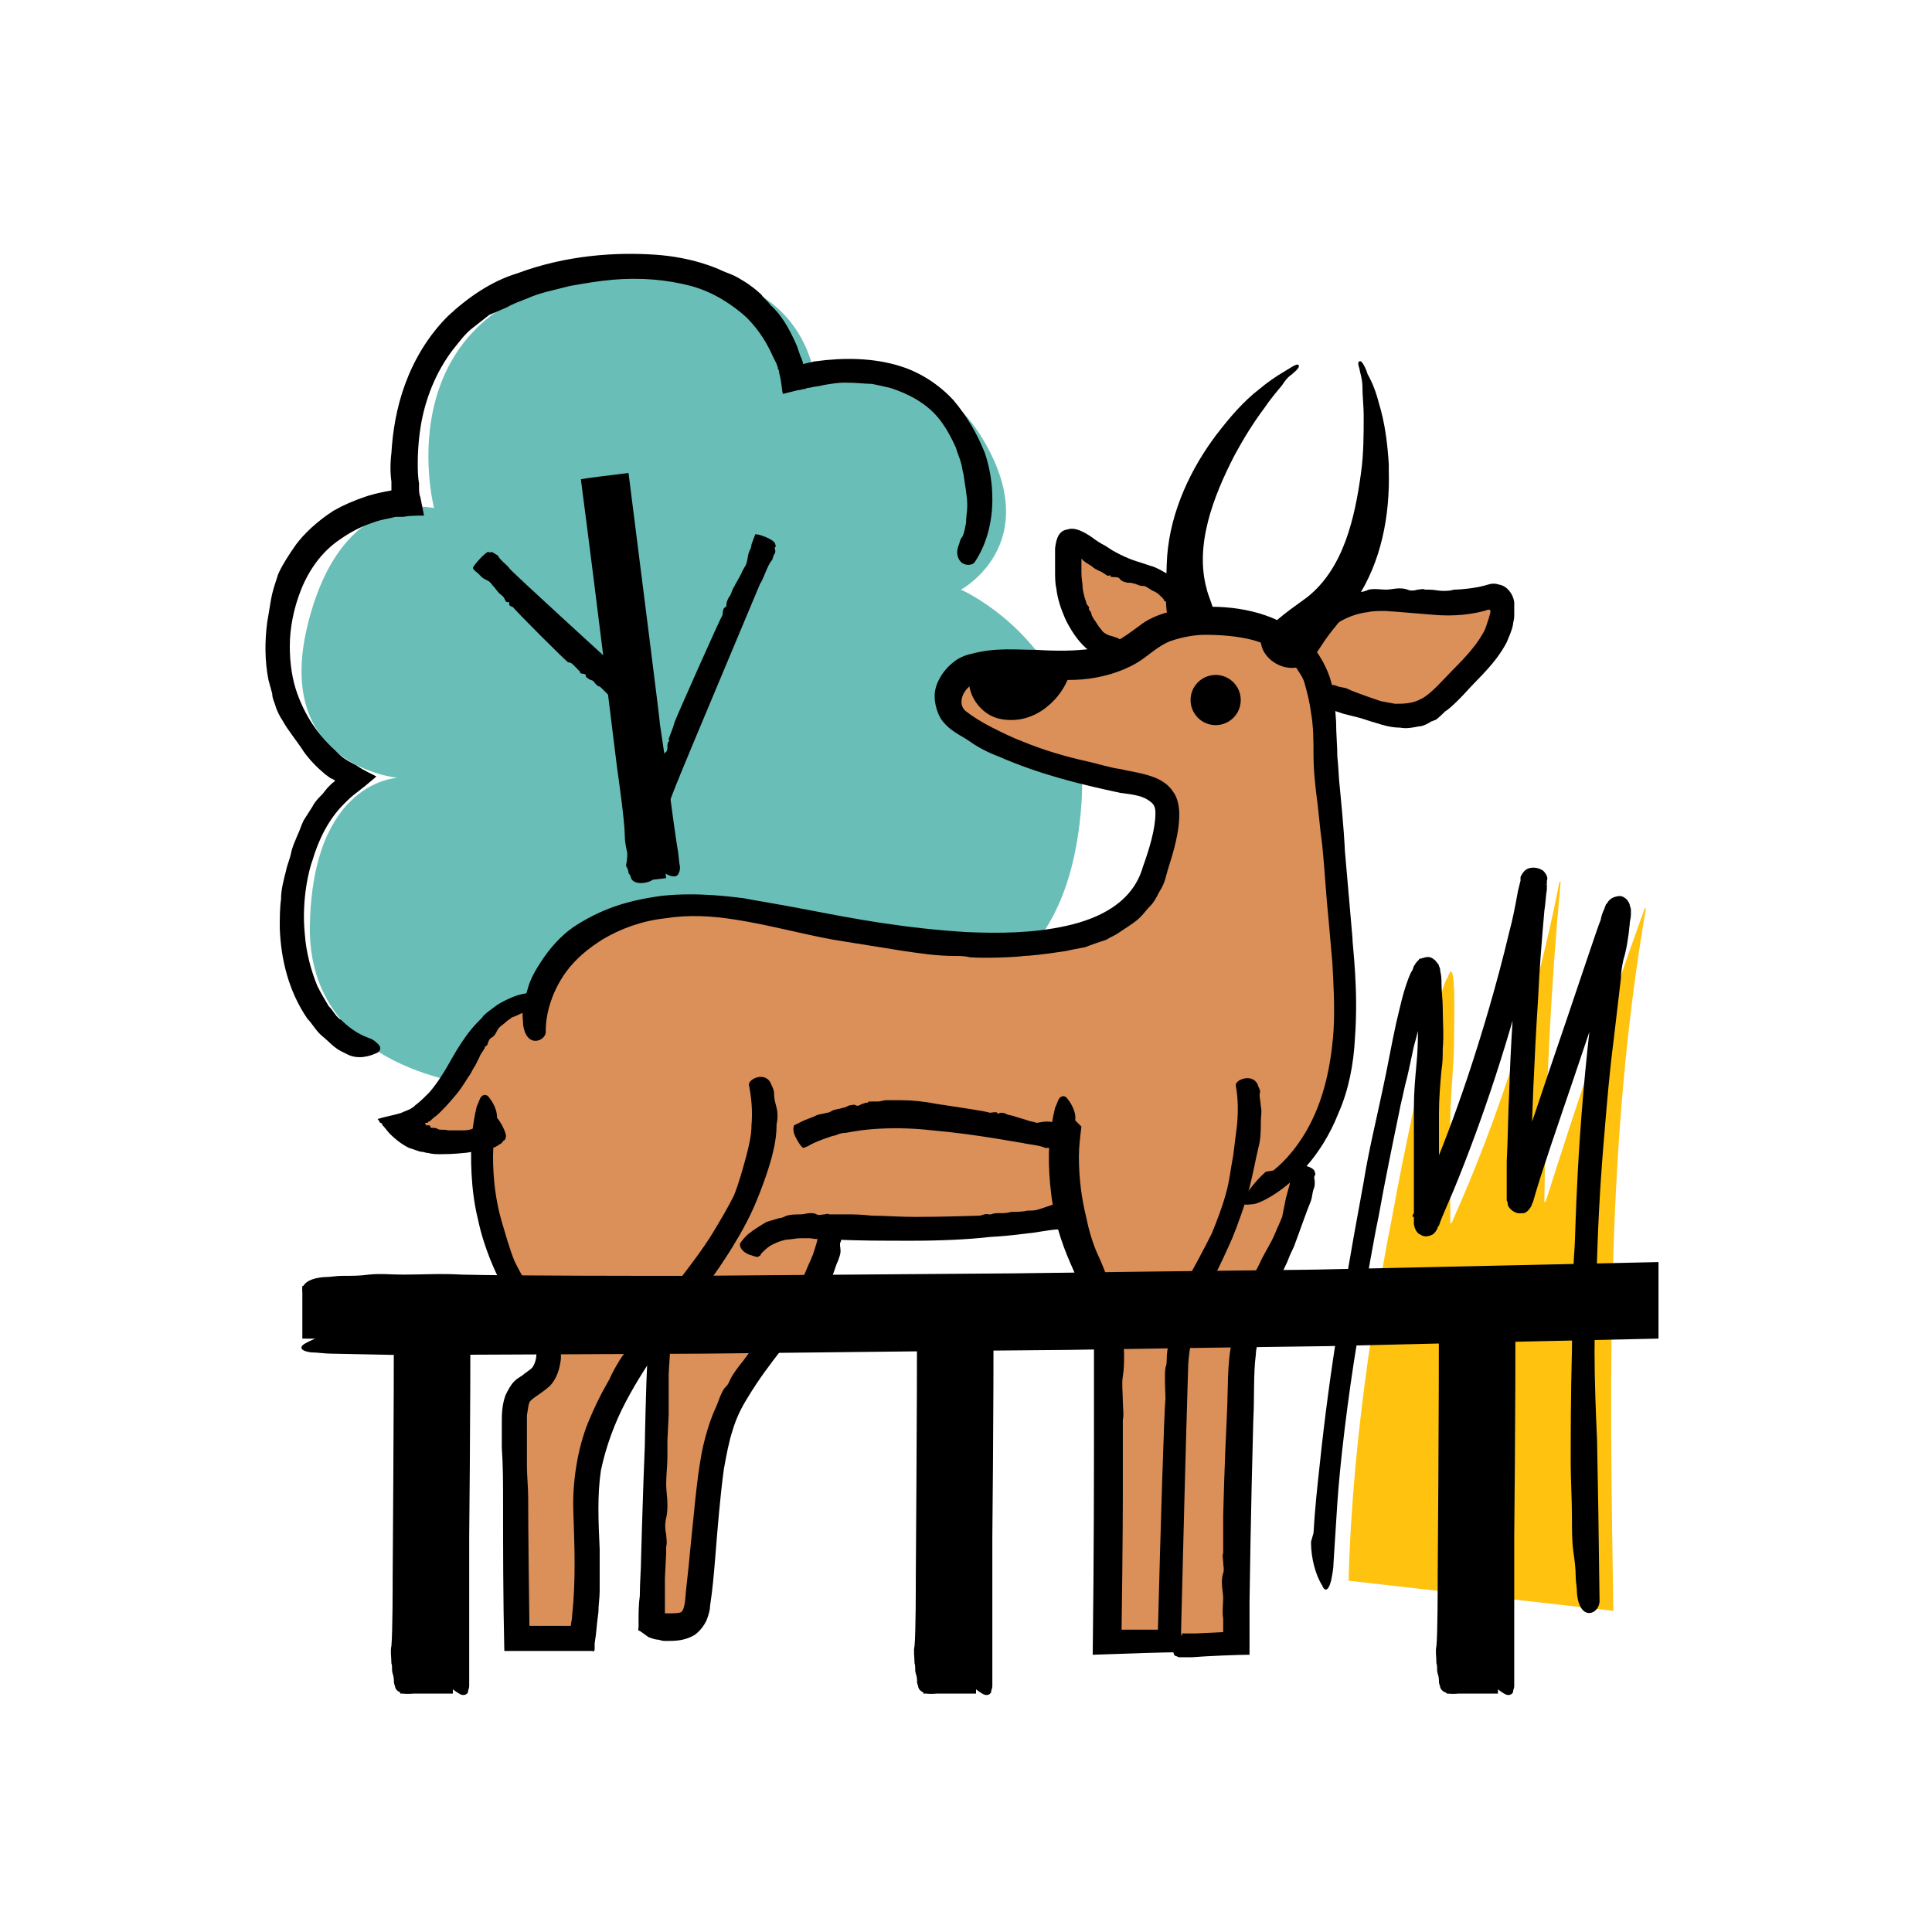
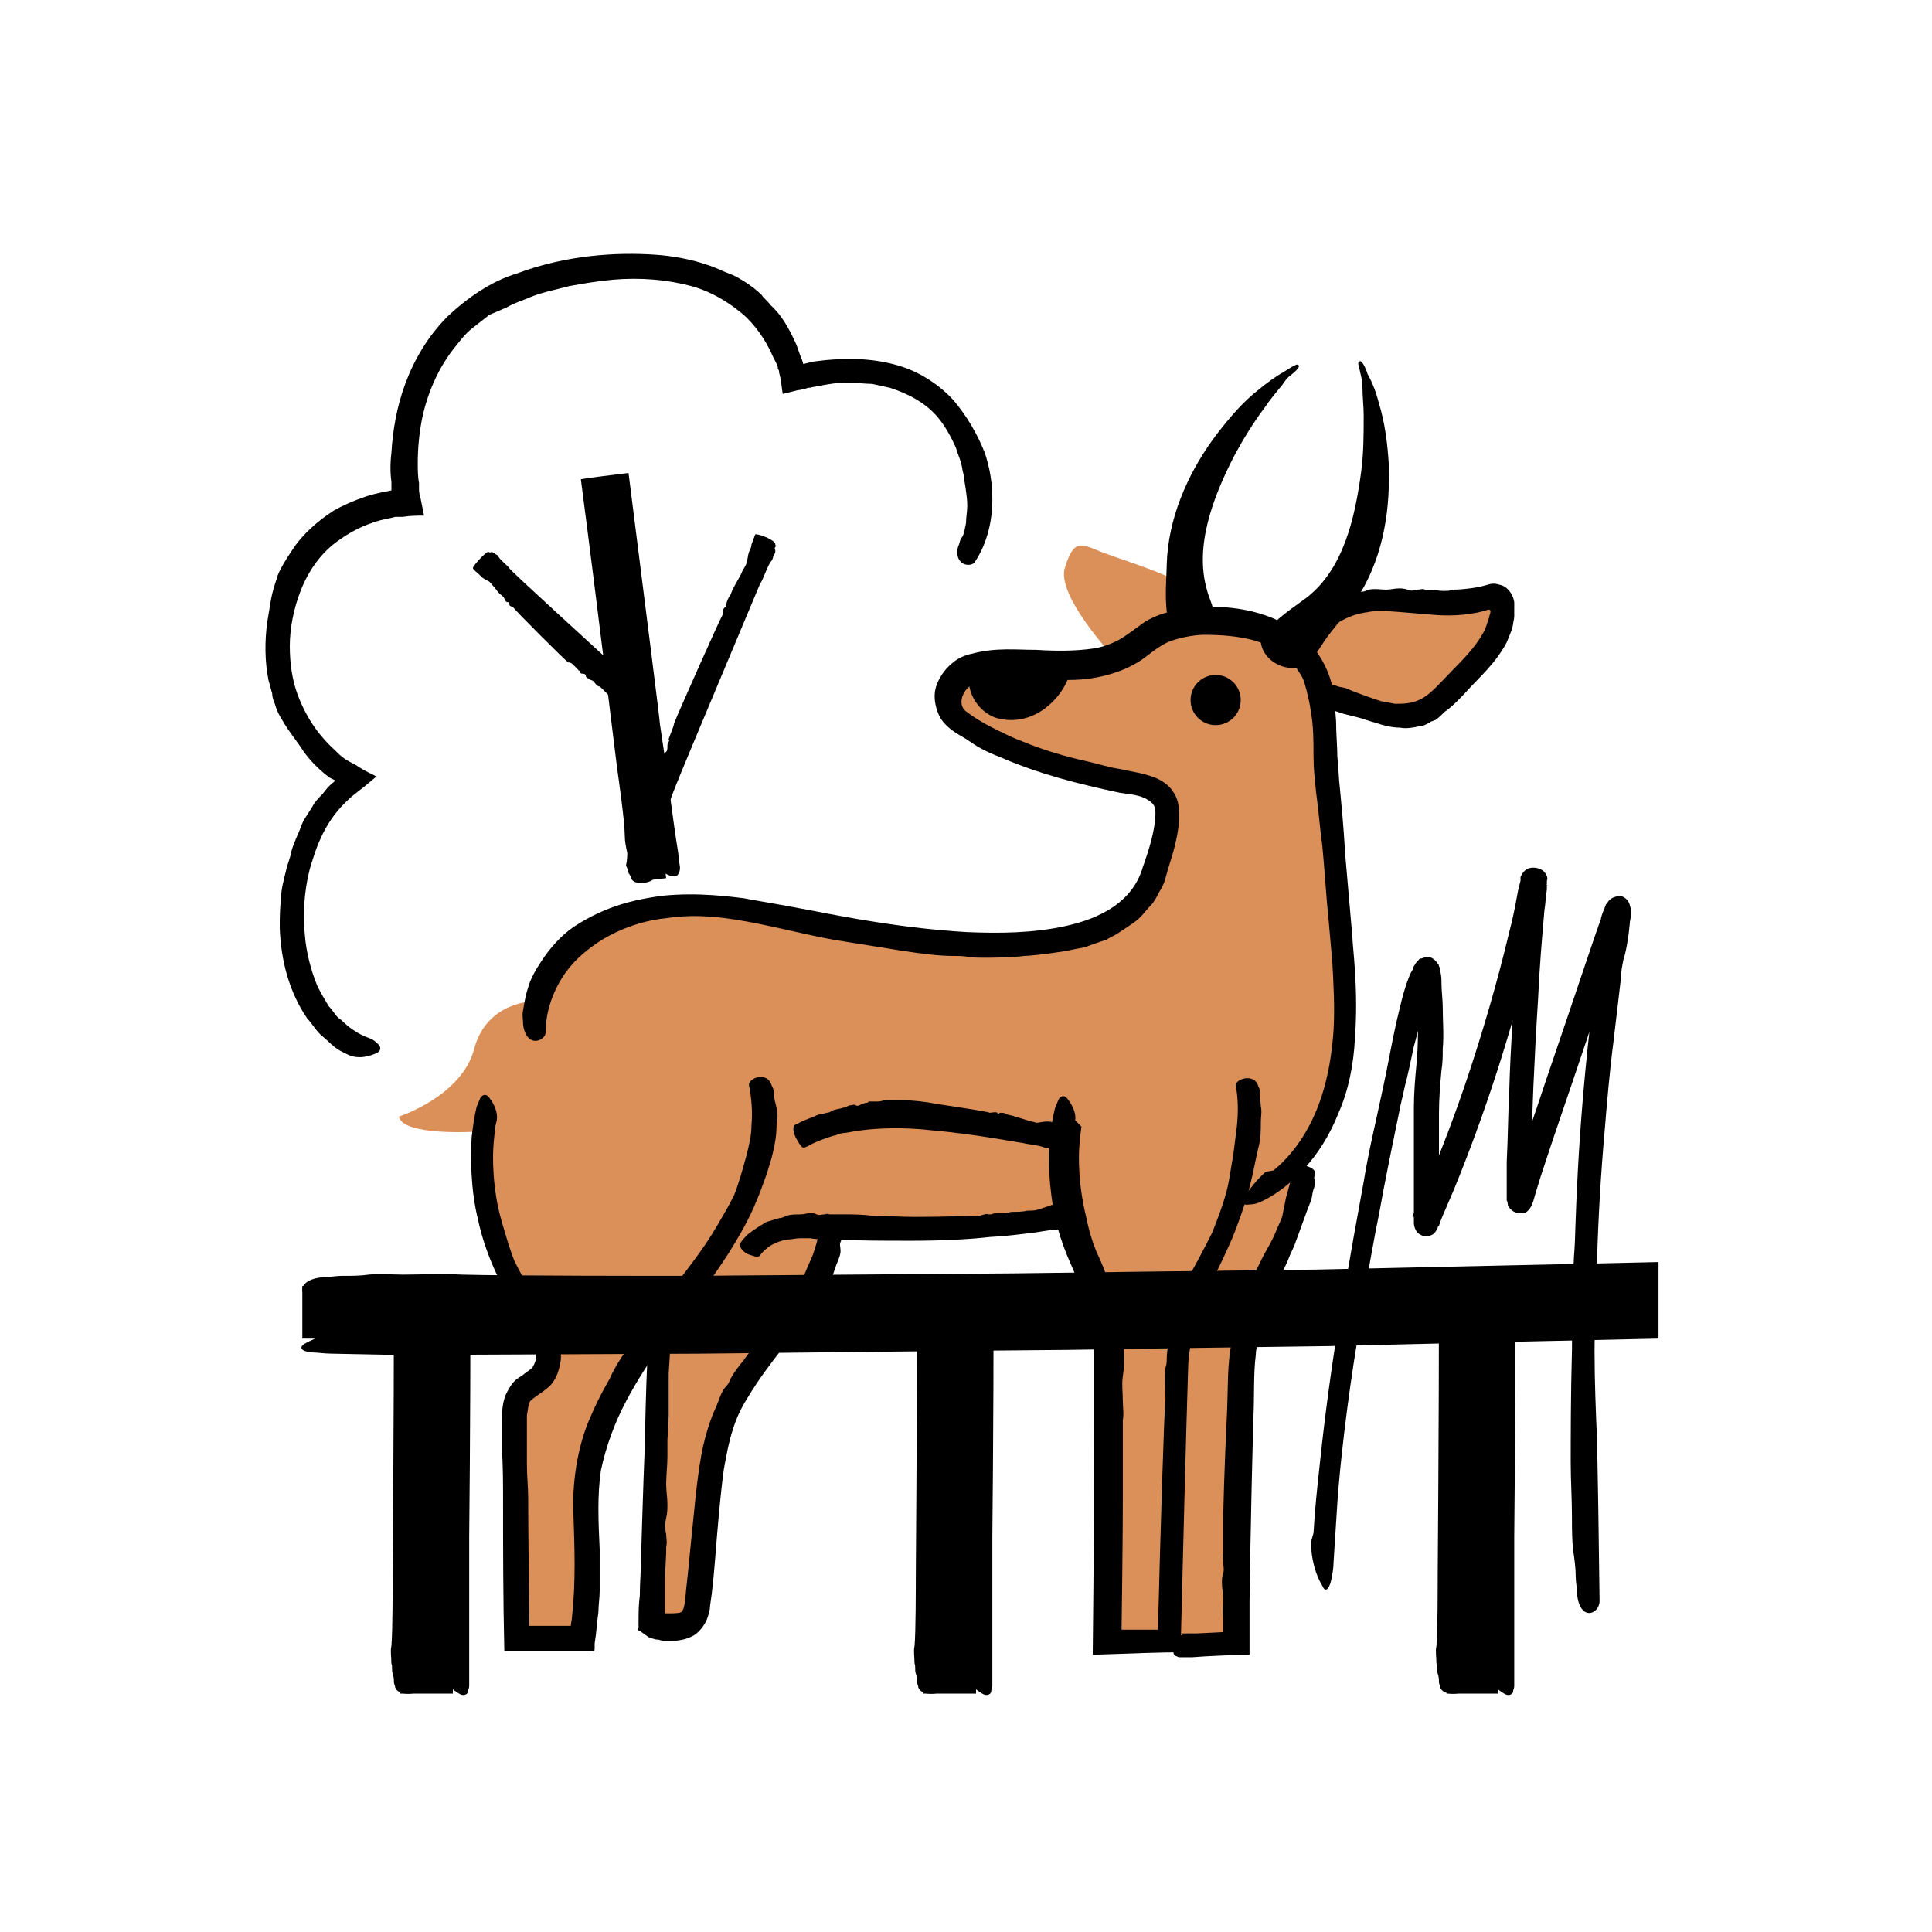
<svg xmlns="http://www.w3.org/2000/svg" version="1.1" x="0px" y="0px" viewBox="0 0 154 154" style="enable-background:new 0 0 154 154;" xml:space="preserve">
  <style type="text/css">
	.st0{display:none;}
	.st1{display:inline;}
	.st2{fill:#EDEAE7;}
	.st3{fill:#FFC20E;}
	.st4{fill:#6ABEB8;}
	.st5{fill:#DB8F59;}
</style>
  <g id="background_circle" class="st0">
    <g class="st1">
      <circle class="st2" cx="75.7" cy="76.8" r="102.8" />
    </g>
    <g class="st1">
      <circle class="st2" cx="77" cy="77.1" r="109" />
    </g>
  </g>
  <g id="zoo_or_timbavati_wildlife_park">
    <g>
      <g>
-         <path class="st3" d="M107.5,126c0.3-12.2,2.5-24.1,3.6-29.7c0.4-2.4,3.4-17.3,4.3-18.4c0.7-2.1,0.5,3.7,0.5,5     c0,2.1-0.3,4.4-0.3,6.5c0,2.7,0,5.4,0,8.1c0,0,0,0,0.1,0c3.9-8.7,6.8-17.9,8.6-27.2c0,0,0.1,0,0.1,0c-0.8,8.5-1.2,17-1.3,25.5     c0,0,0.1,0,0.1,0c2.5-7.9,5.1-15.6,7.9-23.4c0,0,0.1,0,0.1,0c-3.2,18.5-2.9,37.3-2.6,56" />
-       </g>
-       <path class="st4" d="M38.1,86.5c0,0-13.6-1.1-13.4-12.7s7-11.8,7-11.8s-9.9-0.9-7.2-12.1s10.1-9.4,10.1-9.4s-4.4-16.8,14.2-18.8    c16-1.8,16.2,9,16.2,9s8.5-3.9,13.4,4.4S76.6,47,76.6,47s10.5,4.6,9.6,17.1c-0.9,12.5-7.7,15.3-13.8,16.4    C66.3,81.7,38.1,86.5,38.1,86.5z" />
+         </g>
      <path class="st5" d="M41.3,130.1l-0.4-18.7c0,0,2.6-0.7,2.6-3.4s-3.1-3.7-4.2-8.3c-1.2-4.7-1.2-9.5-1.2-9.5s-6,0.4-6.3-1.2    c0,0,5-1.6,6-5.4c1-3.8,4.8-3.8,4.8-3.8s1.9-7.9,12.7-7.3s19.9,4.4,27.5,2.9c7.6-1.5,8.5-2.8,9.1-6.3c0.6-3.5,0.9-5.4,0.9-5.4    s-11.4-2.5-14-4.2c-2.6-1.8-4.5-4.2-2.6-5.6c1.9-1.3,10.2-0.3,11.4-0.9c1.2-0.6,1.2-0.6,1.2-0.6s-4.7-5-3.9-7.2    c0.7-2.2,1.2-1.9,2.9-1.2c1.8,0.7,7,2.2,7.5,3.5c0.4,1.3,0.4,1.3,0.4,1.3l7,1.6c0,0,1.9-2.9,5.8-2.5c3.9,0.4,9.8-1.3,11.1-0.3    c1.3,1-1.9,6.3-3.7,7.5c-1.8,1.2-7.5,1.9-8.5,1.5c-1-0.4-2.5-0.9-2.5-0.9s0.7,10.4,1.6,17.4s0.4,13.6-0.1,15.8    c-0.6,2.2-2.9,4.5-2.9,4.5s-1.3,7.3-3.8,11l-1.5,26.3l-9.4,0.3l-0.6-26.3c0,0-2.5-4.5-2.9-8c0,0-14.5,0.9-16.2,1    c-1.8,0.1-1.8,0.1-1.8,0.1h-1.6c0,0-0.6,4.4-2.8,7.7c-2.2,3.4-5.4,4.5-6.3,11.4c-0.9,6.9-1,12.6-1,12.6l-3.9,0.1l1.9-26.2    c0,0-2.2,3.1-4.5,7.5c-2.3,4.4-2.5,4.1-2.6,7.6c-0.1,3.5-0.1,12.1-0.1,12.1L41.3,130.1z" />
-       <path d="M43.1,80.5c-0.2,0-0.3,0-0.5,0c-0.4,0-0.7,0.2-1.1,0.3c-0.2,0.1-0.4,0.2-0.7,0.3c-0.1,0.1-0.3,0.2-0.4,0.3    c-0.2,0.2-0.4,0.3-0.6,0.5c-0.1,0.1-0.2,0.3-0.3,0.5c-0.1,0.1-0.1,0.2-0.3,0.3c-0.2,0.1-0.2,0.2-0.3,0.4c0,0.1-0.1,0.3-0.2,0.3    c-0.1,0,0,0.1-0.1,0.2c-0.1,0.2-0.3,0.4-0.4,0.7c-0.1,0.2-0.2,0.4-0.3,0.6c0,0-0.2,0.3-0.4,0.7c-0.3,0.4-0.6,1-1.1,1.6    c-0.5,0.6-1.1,1.3-1.7,1.8c-0.2,0.1-0.3,0.3-0.5,0.4c-0.1,0-0.1,0.1-0.1,0.1c0,0-0.1,0-0.1,0l-0.1,0l0,0.1c0,0,0.1,0.1,0.1,0.1    c0,0,0.1,0,0.1,0c0,0,0,0,0.1,0c0,0,0,0,0,0c0,0,0.1,0,0.1,0.1c0,0.1,0.1,0.1,0.1,0.1c0.2,0,0.4,0,0.5,0.1c0.2,0.1,0.5,0,0.8,0.1    c0.4,0,0.8,0,1.1,0c0.3,0,0.5,0,0.8-0.1c0.3-0.1,0.5-0.3,0.7-0.4c0.2-0.1,0.4-0.1,0.6-0.2c0.2-0.1,0.5-0.2,0.7-0.3    c0.1,0,0.9,1.3,0.7,1.6c0,0.1-0.1,0.2-0.1,0.2c-0.1,0-0.1,0.1-0.2,0.2c-0.1,0.1-0.2,0.1-0.3,0.2c-0.2,0.1-0.3,0.2-0.5,0.2    c-0.5,0.1-1.9,0.4-2.2,0.4c-0.1,0-0.7,0.1-1.9,0.1c-0.3,0-0.6,0-1-0.1c-0.2,0-0.3-0.1-0.6-0.1c-0.3-0.1-0.6-0.2-0.9-0.3    c-0.6-0.3-1.1-0.7-1.5-1.1c-0.2-0.2-0.4-0.5-0.6-0.7c-0.1-0.2-0.1-0.2-0.2-0.2c0,0-0.1-0.2-0.2-0.3c0.6-0.2,1.3-0.3,1.9-0.5    c0.2-0.1,0.5-0.2,0.7-0.3l0.3-0.2l0.1-0.1c0.4-0.3,0.7-0.6,1.1-1c0.7-0.8,1.3-1.8,1.8-2.7c0.5-0.9,1.1-1.8,1.6-2.4    c0.5-0.6,0.9-0.9,0.9-1c0.3-0.3,0.6-0.5,1-0.8c0.1-0.1,0.6-0.4,1.3-0.7c0.7-0.3,1.5-0.4,2-0.4c0.2,0,0.5,0,0.7,0.1    c0.1,0,0.1,0.1,0.2,0.2c0.1,0.2,0,0.5-0.1,0.7C43.5,80.1,43.3,80.5,43.1,80.5C43.1,80.5,43.1,80.5,43.1,80.5L43.1,80.5z" />
      <path d="M101.5,93.3c1-0.8,1.9-1.9,2.6-3.1c1.4-2.4,2-5.2,2.2-8.1c0.1-1.8,0-3.6-0.1-5.4c-0.1-1.1-0.2-2.3-0.3-3.4    c-0.2-1.9-0.3-3.9-0.5-5.9c-0.2-1.4-0.3-2.9-0.5-4.3c-0.1-1-0.2-1.8-0.2-2.9c0-1.1,0-2.3-0.2-3.4c-0.1-0.8-0.3-1.6-0.5-2.3    c-0.1-0.4-0.3-0.7-0.5-1c-0.7-1.2-2.2-2.1-3.7-2.5c-1.2-0.3-2.5-0.4-3.8-0.4c-0.1,0-1.1,0-2.4,0.4c-0.7,0.2-1.3,0.6-2.2,1.3    c-1,0.8-2.4,1.4-4,1.7c-1.5,0.3-3.1,0.2-4.7,0.1c-1.6,0-3.3-0.2-4.6,0.2c-1.3,0.3-1.9,1.8-1.1,2.4c0.5,0.4,1.3,0.9,2.1,1.3    c0.8,0.4,1.6,0.8,2.4,1.1c1.7,0.7,3.4,1.2,5.2,1.6c0.9,0.2,1.8,0.5,2.6,0.6c0.8,0.2,1.8,0.3,2.8,0.7c0.5,0.2,1.1,0.6,1.4,1.1    c0.4,0.5,0.5,1.3,0.5,1.8c0,1-0.2,1.9-0.4,2.7c-0.2,0.8-0.5,1.6-0.7,2.4c-0.1,0.4-0.3,0.8-0.5,1.1c-0.2,0.4-0.4,0.8-0.7,1.1    c-0.3,0.3-0.5,0.6-0.8,0.9c-0.3,0.3-0.6,0.5-0.9,0.7c-0.3,0.2-0.6,0.4-0.9,0.6c-0.3,0.2-0.6,0.3-0.9,0.5c-0.6,0.2-1.2,0.4-1.7,0.6    c-0.5,0.1-1.1,0.2-1.5,0.3c-1.9,0.3-3.1,0.4-3.4,0.4c-0.5,0.1-3.3,0.2-4.3,0.1c-0.4-0.1-0.8-0.1-1.2-0.1c-1.4,0-2.7-0.2-4.1-0.4    c-1.9-0.3-3.7-0.6-5.6-0.9c-2.7-0.5-5.2-1.2-7.8-1.6c-1.9-0.3-3.7-0.4-5.6-0.1c-1.8,0.2-3.5,0.8-5,1.7c-1.1,0.7-2.1,1.5-2.9,2.6    c-1,1.4-1.6,3.1-1.6,4.7c0.1,0.7-1.5,1.5-1.8-0.5c0-0.4-0.1-0.8,0-1.2c0.1-0.6,0.2-1.2,0.4-1.8c0.2-0.7,0.6-1.4,1-2    c0.7-1.1,1.6-2.1,2.6-2.8c0.6-0.4,1.6-1,2.9-1.5c1.3-0.5,2.7-0.8,4.2-1c2.9-0.3,5.6,0.1,6.5,0.2c0.4,0.1,2.4,0.4,5.5,1    c3.1,0.6,7.3,1.4,12.3,1.7c2.5,0.1,5.2,0.1,7.9-0.5c2.7-0.6,5.3-1.9,6.1-4.7c0.5-1.4,1-3,1-4.3c0-0.6-0.2-0.8-0.7-1.1    c-0.5-0.3-1.3-0.4-2.1-0.5c-3.3-0.7-6.5-1.5-9.7-2.9c-0.8-0.3-1.6-0.7-2.3-1.2c-0.7-0.5-1.6-0.8-2.3-1.8c-0.3-0.5-0.5-1.2-0.5-1.8    c0-0.6,0.2-1.1,0.5-1.6c0.3-0.5,0.7-0.9,1.1-1.2c0.4-0.3,0.9-0.5,1.4-0.6c1.9-0.5,3.5-0.3,5.1-0.3c1.6,0.1,3.1,0.1,4.5-0.1    c0.7-0.1,1.3-0.3,1.9-0.6c0.6-0.3,1.1-0.7,1.8-1.2c0.6-0.5,1.5-0.9,2.3-1.1c0.8-0.2,1.6-0.3,2.3-0.4c3-0.2,6.1,0.4,8.3,2.2    c1.1,0.9,1.9,2.2,2.3,3.4c0.4,1.2,0.4,2.4,0.5,3.5c0,1,0.1,2,0.1,2.8c0.1,0.9,0.1,1.7,0.2,2.5c0.3,3,0.4,4.8,0.4,5l0.6,6.9    c0,0.7,0.5,4.1,0.2,8.1c-0.1,2-0.5,4.1-1.3,5.9c-0.7,1.8-1.7,3.3-2.6,4.3c-0.9,1-1.9,1.9-3.2,2.6c-0.4,0.2-0.8,0.4-1.2,0.4    c-0.7,0.1-0.9-0.1-0.6-0.5c0.5-0.7,1.1-1.5,1.8-2.1L101.5,93.3L101.5,93.3z" />
      <path d="M39.5,89.7c-0.1,0.8-0.2,1.7-0.2,2.5c0,1.7,0.2,3.5,0.7,5.2c0.3,1,0.6,2.1,1,3.1c0.3,0.6,0.6,1.2,1,1.8    c0.6,1,1.3,1.9,1.9,3.1c0.4,0.8,0.9,1.9,0.8,3c-0.1,0.7-0.3,1.5-0.9,2.1c-0.8,0.7-1.5,1-1.6,1.3c-0.1,0.2-0.1,0.5-0.2,1    c0,0.2,0,0.5,0,0.7l0,3.3c0,0.9,0.1,1.7,0.1,2.6c0,0.1,0,3.2,0.1,10.2c0,0,0,0,0,0c0,0,0,0,0.1,0l0.4,0c0.5,0,1.1,0,1.7,0    c0.3,0,0.6,0,0.9,0l0.2,0l0,0c0,0,0,0,0,0c0-0.2,0.1-0.5,0.1-0.8c0.3-2.7,0.2-5.5,0.1-8.3c-0.1-2.8,0.5-5.6,1.3-7.4    c0.8-1.9,1.5-3,1.6-3.2c0.1-0.3,0.9-1.8,1.4-2.3c0.2-0.2,0.3-0.4,0.4-0.6c0.4-0.7,0.9-1.4,1.5-2.1c0.7-0.9,1.4-1.8,2.1-2.7    c1-1.3,2-2.6,2.8-3.9c0.6-1,1.2-2,1.7-3c0.4-1,0.7-2.1,1-3.2c0.2-0.8,0.4-1.6,0.4-2.4c0.1-1.1,0-2.2-0.2-3.2    c-0.1-0.5,1.4-1.2,1.8,0c0.1,0.2,0.2,0.4,0.2,0.7c0,0.4,0.1,0.7,0.2,1.1c0.1,0.4,0.1,0.9,0,1.3c0,0.8-0.1,1.5-0.3,2.3    c-0.2,0.9-0.8,2.7-1.5,4.3c-0.7,1.6-1.6,3-1.9,3.5c-0.2,0.3-1.1,1.8-2.7,3.8c-1.6,2.1-3.8,4.8-5.6,8.2c-0.9,1.7-1.6,3.6-2,5.5    c-0.3,2-0.2,4.1-0.1,6.3c0,1.1,0,2.2,0,3.3c0,0.6-0.1,1.1-0.1,1.7l-0.1,0.8l-0.1,1l-0.1,0.7l0,0.4c0,0.1,0,0.3-0.2,0.2l-1.5,0    c-0.6,0-1.1,0-1.6,0c-1.3,0-2.7,0-3.9,0c-0.1-4.3-0.1-8.2-0.1-11.7c0-1.6,0-3.1-0.1-4.5c0-0.7,0-1.4,0-2c0-0.6,0-1.4,0.3-2.2    c0.2-0.4,0.4-0.8,0.7-1.1c0.3-0.3,0.6-0.4,0.8-0.6c0.4-0.3,0.6-0.4,0.7-0.6c0.3-0.5,0.3-1.1,0.2-1.6c-0.2-0.9-0.6-1.5-0.6-1.6    c-0.7-1.1-1.6-2.3-2.3-3.7c-0.2-0.4-1.2-2.4-1.7-4.8c-0.6-2.4-0.6-5.1-0.5-6.6c0.1-0.8,0.2-1.6,0.4-2.4c0.1-0.2,0.2-0.5,0.3-0.7    c0.2-0.3,0.5-0.3,0.7,0c0.4,0.5,0.7,1.2,0.6,1.8L39.5,89.7L39.5,89.7z" />
      <path d="M53.4,107.9l-0.1,1.6l0,3.3l-0.1,2c0,0.4,0,0.9,0,1.3c0,0.7-0.1,1.5-0.1,2.2c0,0.5,0.1,1.1,0.1,1.6c0,0.3,0,0.7-0.1,1.1    c-0.1,0.4-0.1,0.9,0,1.3c0,0.3,0.1,0.6,0,1c0,0.2,0,0.3,0,0.5l-0.1,2c0,0.5,0,1,0,1.6c0,0,0,0.4,0,1c0,0.2,0,0.2,0,0.2l0,0l0,0    c0,0,0,0,0,0l0.3,0c0.4,0,0.8,0,1-0.1c0.1-0.1,0.2-0.2,0.3-0.8c0.1-1.3,0.3-2.7,0.4-4c0.3-2.8,0.5-5.5,0.9-7.7    c0.4-2.2,1.1-3.7,1.2-3.9c0.1-0.2,0.4-1.2,0.7-1.5c0.1-0.1,0.2-0.2,0.3-0.4c0.2-0.5,0.5-0.9,0.8-1.3c0.5-0.6,0.8-1.1,1.3-1.7    l1.9-2.3c0.4-0.5,0.9-1.1,1.2-1.7c0.4-0.6,0.6-1.2,0.9-1.8c0.2-0.5,0.4-0.9,0.6-1.4c0.2-0.6,0.4-1.2,0.5-1.9    c0.1-0.3,1.7-0.3,1.7,0.5c0,0.1,0.1,0.3,0,0.4c-0.1,0.2,0,0.4,0,0.7c0,0.3-0.1,0.5-0.2,0.8c-0.2,0.4-0.3,0.9-0.5,1.3    c-0.5,1-2.4,3.8-2.8,4.3c-0.1,0.1-0.5,0.7-1.3,1.6c-0.7,0.9-1.7,2.2-2.6,3.7c-0.5,0.8-0.9,1.6-1.2,2.6c-0.3,0.9-0.5,2-0.7,3.1    c-0.3,2.2-0.5,4.7-0.7,7.2c-0.1,1.2-0.2,2.4-0.4,3.7c0,0.3-0.1,0.7-0.3,1.2c-0.2,0.4-0.5,0.8-0.9,1.1c-0.8,0.5-1.6,0.5-2.3,0.5    c-0.2,0-0.3,0-0.6-0.1c-0.3,0-0.5-0.1-0.8-0.2L51,130c-0.2,0-0.1-0.2-0.1-0.3l0-0.4c0-0.7,0-1.4,0.1-2.1c0-1.1,0.1-2.1,0.1-3    c0.1-3.7,0.2-6.2,0.2-6.4l0.1-2.6c0-0.5,0.1-5,0.2-6.8c0-0.5,0-0.9,0.1-1.4c0-0.1,0.1-0.3,0.2-0.4c0.1-0.2,0.4-0.3,0.7-0.1    c0.5,0.3,0.9,0.6,1,1C53.4,107.7,53.4,107.8,53.4,107.9L53.4,107.9z" />
      <path d="M59,99.1c0.2-0.3,0.4-0.5,0.6-0.7c0.5-0.4,1-0.7,1.5-1c0.3-0.1,0.7-0.2,1-0.3c0.2,0,0.4-0.1,0.6-0.2    c0.4-0.1,0.7-0.1,1.1-0.1c0.3,0,0.5-0.1,0.8-0.1c0.2,0,0.3,0,0.5,0.1c0.2,0.1,0.4,0,0.6,0c0.1,0,0.3-0.1,0.4,0c0.1,0,0.1,0,0.2,0    l0.9,0c0.2,0,0.5,0,0.7,0c0,0,0.7,0,1.6,0.1c0.9,0,2.2,0.1,3.4,0.1c2.5,0,5-0.1,5.2-0.1c0.1,0,0.5-0.2,0.7-0.1c0.1,0,0.1,0,0.2,0    c0.2-0.1,0.4-0.1,0.7-0.1c0.3,0,0.6,0,0.9-0.1c0.4,0,0.9,0,1.3-0.1c0.3,0,0.6,0,0.9-0.1c0.3-0.1,0.6-0.2,0.9-0.3    c0.2-0.1,0.5-0.1,0.7-0.1l0.9-0.2c0.1,0,0.6,1.5,0.3,1.7c-0.1,0-0.1,0.1-0.2,0.1c-0.1,0-0.2,0.1-0.2,0.2c-0.1,0.1-0.2,0.1-0.3,0.1    c-0.2,0.1-0.4,0.2-0.6,0.1c-0.5,0-2,0.3-2.3,0.3c-0.1,0-1.3,0.2-3.1,0.3c-1.7,0.2-4,0.3-6.2,0.3c-2.2,0-4.5,0-6.1-0.1    c-0.8,0-1.5,0-2-0.1c-0.5,0-0.7,0-0.8,0c-0.4,0-0.7,0.1-1,0.1c-0.1,0-0.6,0.1-1,0.3c-0.5,0.2-0.8,0.5-1,0.7    c-0.1,0.1-0.2,0.2-0.2,0.3c0,0-0.1,0-0.2,0.1c-0.1,0-0.4-0.1-0.7-0.2C59.2,99.8,58.9,99.4,59,99.1C59,99.1,59,99.1,59,99.1    L59,99.1z" />
      <path d="M86.2,89.8c-0.1,0.8-0.2,1.6-0.2,2.4c0,1.7,0.2,3.3,0.6,4.9c0.2,1,0.5,2,0.9,2.9c0.3,0.6,0.5,1.2,0.8,1.9    c0.5,1.1,0.9,2.3,1,3.5c0.1,0.9,0.3,1.8,0.3,2.6c0,0.6,0,1.1-0.1,1.7c-0.1,0.6,0,1.3,0,2c0,0.5,0.1,1,0,1.5c0,0.2,0,0.5,0,0.8    l0,3.1c0,0.8,0,1.6,0,2.5c0,0.1,0,3.3-0.1,10.3c0,0,0,0,0.1,0c0.4,0,0.9,0,1.3,0c0.4,0,0.9,0,1.3,0c0.3,0,0.2,0,0.2,0l0,0    c0.2-7.9,0.5-17.7,0.6-18.4c0-0.3-0.1-1.9,0-2.5c0.1-0.2,0.1-0.5,0.1-0.7c0-0.8,0.3-1.8,0.4-2.5c0.3-1,0.3-2.2,1-3.4    c0.8-1.4,1.5-2.7,2.2-4.1c0.4-1,0.8-2,1.1-3.1c0.3-1,0.4-2.1,0.6-3.1c0.1-0.8,0.2-1.6,0.3-2.4c0.1-1.1,0.1-2.1-0.1-3.2    c0-0.5,1.5-1,1.8,0.1c0.1,0.2,0.2,0.4,0.1,0.6c0,0.4,0.1,0.7,0.1,1c0.1,0.4,0,0.8,0,1.2c0,0.7,0,1.4-0.2,2.1    c-0.2,0.8-0.5,2.6-1,4.2c-0.5,1.6-1.1,3.1-1.3,3.5c-0.1,0.2-0.6,1.4-1.5,3.1c-0.1,0.2-0.2,0.4-0.4,0.7c-0.1,0.2-0.2,0.4-0.3,0.6    c-0.2,0.4-0.3,0.9-0.4,1.6c-0.1,0.3-0.1,0.7-0.2,1c-0.1,0.4-0.2,0.8-0.3,1c-0.1,0.6-0.2,1.3-0.2,2c-0.2,6.4-0.4,14.6-0.6,22.5    c-1.3,0-4.2,0.1-7,0.2c0.1-8,0.1-14.7,0.1-19.5c0-2.3,0-4.1,0-5.3c-0.1-1.2-0.2-1.8-0.2-1.9c-0.2-1.2-0.7-2.4-1.3-3.6    c-0.1-0.4-1.1-2.2-1.6-4.6c-0.5-2.3-0.6-4.9-0.4-6.4c0.1-0.8,0.2-1.5,0.4-2.3c0.1-0.2,0.2-0.5,0.3-0.7c0.2-0.3,0.5-0.3,0.7,0    c0.4,0.5,0.7,1.2,0.6,1.7L86.2,89.8L86.2,89.8z" />
      <path d="M94.2,130.2l1.2,0l2-0.1c0,0,0.1,0,0.1,0c0-0.1,0-0.1,0-0.2v-0.4c0-0.2,0-0.3,0-0.5c-0.1-0.5,0-1.1,0-1.6    c0-0.4-0.1-0.8-0.1-1.2c0-0.3,0-0.5,0.1-0.8c0.1-0.3,0-0.6,0-0.9c0-0.2-0.1-0.5,0-0.7c0-0.1,0-0.2,0-0.4l0-1.5c0-0.4,0-0.8,0-1.1    c0-0.1,0.1-4.1,0.3-8.1c0.1-2,0-4,0.4-5.8c0.1-0.4,0.2-0.7,0.3-1.1c0.1-0.3,0.1-0.6,0.2-0.8c0.1-0.5,0.2-0.8,0.2-0.9    c0-0.1,0.1-1,0.3-1.2c0.1-0.1,0.1-0.2,0.2-0.3c0.1-0.5,0.3-0.8,0.5-1c0.3-0.4,0.5-0.9,0.7-1.3c0.3-0.6,0.7-1.2,1-1.9    c0.2-0.5,0.4-0.9,0.6-1.4c0.1-0.5,0.2-1,0.3-1.5c0.1-0.4,0.2-0.7,0.3-1.1c0.1-0.5,0.2-1,0.3-1.5c0-0.2,1.6,0,1.7,0.5    c0,0.1,0.1,0.2,0,0.3c-0.1,0.2,0,0.3,0,0.5c0,0.2,0,0.4-0.1,0.6c-0.1,0.3-0.1,0.6-0.2,0.9c-0.3,0.7-1.1,3-1.3,3.5    c0,0.1-0.3,0.6-0.6,1.4c-0.2,0.4-0.4,0.9-0.7,1.4c-0.3,0.5-0.7,1.1-0.8,1.6c-0.2,0.5-0.3,1.2-0.5,2c-0.1,0.4-0.2,0.8-0.3,1.3    c-0.1,0.4-0.2,0.7-0.2,1.1c-0.2,1.5-0.1,3.4-0.2,5.2c-0.2,7.2-0.3,14.3-0.3,14.5l0,1.9c0,0.2,0,0.7,0,2.3c-0.9,0-3.4,0.1-4.6,0.2    c-0.3,0-0.7,0-1,0c-0.1,0-0.2-0.1-0.3-0.1c-0.2-0.1-0.2-0.4-0.1-0.7c0.2-0.5,0.4-1,0.7-1C94.1,130.2,94.1,130.2,94.2,130.2    L94.2,130.2z" />
      <g>
        <path d="M100.8,50.5c0.9-1.2,2.2-2,3.4-2.9c2.9-2.3,3.8-6.3,4.3-10c0.2-1.5,0.2-3,0.2-4.5c0-0.7-0.1-1.5-0.1-2.3     c0-0.4-0.1-0.8-0.2-1.2c0-0.2-0.3-0.8,0-0.8c0.2-0.1,0.6,0.9,0.6,1c0.4,0.7,0.7,1.5,0.9,2.3c0.5,1.6,0.7,3.3,0.8,4.9     c0,0.2,0,0.3,0,0.5c0.1,3.6-0.6,7.3-2.6,10.3c-0.8,1.2-1.8,2.2-2.6,3.4c-0.4,0.6-0.8,1.3-1.4,1.7c-1.3,0.9-3.4-0.1-3.6-1.7     L100.8,50.5z" />
      </g>
      <g>
        <path d="M96.4,50c0.9-0.7,0-2.1-0.2-3c-1-3.5,0.5-7.4,2.2-10.7c0.7-1.3,1.5-2.6,2.4-3.8c0.4-0.6,0.9-1.2,1.4-1.8     c0.2-0.3,0.4-0.6,0.7-0.8c0.1-0.1,0.8-0.6,0.6-0.8c-0.1-0.2-0.9,0.4-1.1,0.5c-0.7,0.4-1.4,0.9-2,1.4c-1.3,1-2.4,2.3-3.4,3.6     c-0.1,0.1-0.2,0.3-0.3,0.4c-2.1,2.9-3.6,6.4-3.7,10c0,1.1-0.4,4.8,0.7,5.3c0.4,0.2,0.9,0.2,1.3,0.1c0.4,0,0.8,0,1.2-0.2     C96.2,50.2,96.3,50.1,96.4,50z" />
      </g>
      <path d="M104.2,49.5c0.2-0.3,0.5-0.6,0.8-0.8c0.6-0.5,1.2-0.9,1.9-1.2c0.4-0.2,0.9-0.3,1.4-0.3c0.3,0,0.6-0.1,0.8-0.2    c0.5-0.1,1,0,1.4,0c0.3,0,0.7-0.1,1-0.1c0.2,0,0.4,0,0.7,0.1c0.2,0.1,0.5,0.1,0.8,0c0.2,0,0.4-0.1,0.6,0c0.1,0,0.2,0,0.3,0    c0.4,0,0.8,0.1,1.1,0.1c0.3,0,0.6,0,0.9-0.1c0,0,0.8,0,1.9-0.2c0,0,0.5-0.1,0.8-0.2c0.3-0.1,0.6-0.1,0.9,0    c0.6,0.1,1.1,0.7,1.2,1.4c0,0.4,0,0.7,0,1.1c0,0.3-0.1,0.5-0.1,0.7c-0.1,0.5-0.3,0.9-0.5,1.4c-0.9,1.7-2.2,2.8-3.1,3.8    c-0.9,1-1.6,1.6-1.8,1.7c-0.1,0.1-0.6,0.6-0.8,0.7c-0.1,0-0.2,0.1-0.3,0.1c-0.3,0.2-0.7,0.4-1,0.4c-0.5,0.1-1,0.2-1.5,0.1    c-0.7,0-1.4-0.2-2-0.4c-0.4-0.1-0.9-0.3-1.3-0.4c-0.4-0.1-0.8-0.2-1.2-0.3c-0.3-0.1-0.6-0.2-0.9-0.3c-0.4-0.1-0.8-0.2-1.1-0.2    c-0.1,0-0.1-1.6,0.3-1.7c0.1,0,0.2-0.1,0.3-0.1c0.1,0.1,0.3,0,0.4,0c0.2,0,0.3,0,0.5,0.1c0.3,0.1,0.6,0.1,0.8,0.2    c0.6,0.3,2.4,0.9,2.7,1c0.1,0,0.5,0.1,1.1,0.2c0.6,0,1.4,0,2.1-0.4c0.8-0.4,1.7-1.5,2.6-2.4c1-1,2-2.1,2.5-3.2    c0.1-0.3,0.2-0.6,0.3-0.9c0-0.1,0.1-0.3,0.1-0.4l0-0.1c0,0,0-0.1-0.1-0.1c0,0,0,0-0.1,0l-0.3,0.1c-1.5,0.4-3,0.4-4.1,0.3    c-2.3-0.2-3.7-0.3-3.8-0.3c-0.5,0-1,0-1.4,0.1c-0.1,0-0.8,0.1-1.5,0.4c-0.7,0.3-1.3,0.7-1.5,1c-0.1,0.2-0.3,0.3-0.4,0.5    c0,0-0.1,0.1-0.2,0.1c-0.2,0-0.5-0.1-0.7-0.3c-0.4-0.3-0.7-0.8-0.5-1.1C104.2,49.6,104.2,49.6,104.2,49.5L104.2,49.5z" />
-       <path d="M92.8,47.9c0-0.1-0.1-0.2-0.2-0.3c-0.2-0.2-0.4-0.4-0.7-0.5c-0.2-0.1-0.3-0.2-0.5-0.3c-0.1-0.1-0.3-0.1-0.4-0.1    c-0.2,0-0.5-0.2-0.7-0.2c-0.2-0.1-0.4,0-0.6-0.1c-0.1,0-0.3-0.1-0.4-0.2C89.2,46,89,46,88.8,46c-0.1,0-0.3,0-0.3-0.1    c0-0.1-0.1,0-0.2,0c-0.2-0.1-0.4-0.3-0.7-0.4c-0.2-0.1-0.4-0.2-0.5-0.3c0,0-0.1-0.1-0.3-0.2c-0.1-0.1-0.2-0.1-0.3-0.2    c-0.1-0.1-0.3-0.2-0.2-0.2c0,0-0.1-0.1-0.1,0c0,0,0,0,0,0.1l0,0.3c0,0.2,0,0.4,0,0.7c0,0.4,0.1,0.8,0.1,1.2    c0.1,0.7,0.3,1.1,0.3,1.2c0,0.1,0.3,0.3,0.2,0.4c0,0.1,0,0.1,0,0.1c0.1,0.1,0.2,0.2,0.2,0.4c0.1,0.2,0.2,0.4,0.3,0.5    c0.2,0.3,0.3,0.5,0.5,0.7c0.1,0.2,0.3,0.3,0.5,0.4c0.2,0.1,0.4,0.1,0.6,0.2c0.1,0,0.3,0.1,0.4,0.2c0.2,0.1,0.4,0.1,0.6,0.1    c0.1,0-0.1,1.6-0.4,1.7c-0.1,0-0.1,0.1-0.2,0.1c-0.1,0-0.2,0-0.3,0.1c-0.1,0.1-0.2,0-0.3,0c-0.2,0-0.4-0.1-0.5-0.2    c-0.4-0.3-1.5-1-1.7-1.2c-0.1-0.1-0.9-0.8-1.6-2.3c-0.3-0.7-0.6-1.5-0.7-2.4c-0.1-0.4-0.1-0.9-0.1-1.4l0-0.7l0-0.5    c0-0.2,0-0.4,0-0.6c0.1-0.8,0.3-1.4,1-1.5c0.6-0.2,1.3,0.2,1.9,0.6c0.4,0.3,0.7,0.5,1.1,0.7c0.3,0.2,0.6,0.4,0.8,0.5    c1.1,0.6,1.9,0.8,1.9,0.8c0.3,0.1,0.6,0.2,0.9,0.3c0.1,0,0.6,0.2,1.1,0.5c0.6,0.3,1.1,0.9,1.3,1.2c0.1,0.2,0.2,0.4,0.3,0.7    c0,0.1,0,0.2-0.1,0.3c-0.1,0.2-0.4,0.2-0.7,0.2C93.4,47.9,92.9,48,92.8,47.9C92.8,47.9,92.8,47.9,92.8,47.9L92.8,47.9z" />
      <g>
        <path d="M77.3,53.6c-0.4,1.7,0.9,3.4,2.4,3.7c2.9,0.6,5-1.8,5.5-3.4" />
      </g>
      <circle cx="96.9" cy="55.8" r="2" />
      <g>
        <path d="M24.1,106.7c35.7,0.2,71.4-0.1,107-1v-4.2c-35.7,0.9-71.4,1.2-107,1" />
        <path d="M28.7,105.9l5.8,0l12,0l7.4,0c1.6,0,3.1,0,4.7-0.1c2.6-0.1,5.3,0,7.9,0c1.9-0.1,3.9-0.1,5.8-0.2c1.3,0,2.5-0.1,3.8,0     c1.5,0.1,3.1,0,4.6-0.1c1.2,0,2.3-0.1,3.5-0.1c0.6,0,1.2-0.1,1.8-0.1l7.2-0.1l5.6-0.1c0.4,0,12.3-0.2,31.2-0.6c0-0.4,0-0.9,0-1.2     c0-0.3,0-0.5,0-0.8l0-0.1c-9.2,0.2-19.9,0.3-28.4,0.5c-8.9,0.1-15.6,0.2-16.5,0.2c-0.6,0-4.4,0.2-5.6,0.1c-0.5,0-1.1,0-1.6,0     c-1.8,0.1-3.6,0.1-5.5,0.1c-2.5,0-5.1,0-7.6,0L54,103.4c-2.6,0-5.2,0-7.8,0c-2.5,0.1-5.1,0.1-7.6,0.2c-1.9,0-3.9,0-5.8,0l-7.7,0     c-1.2,0-1.7-1.6,0.7-1.8c0.5,0,1-0.1,1.4-0.1c0.8,0,1.5,0,2.2-0.1c0.9-0.1,1.8,0,2.7,0c1.6,0,3.1-0.1,4.7,0     c3.7,0.1,15.6,0.1,18,0.1c1.2,0,11.5-0.1,26-0.2c7.2-0.1,15.4-0.2,24.1-0.3c8.9-0.2,18.3-0.4,27.3-0.6c0,0.8,0,3.5,0,6.1     c-9.3,0.2-18.2,0.4-26.3,0.6c-7.8,0.1-14.8,0.2-20.7,0.3c-11.8,0.1-19.3,0.2-19.8,0.2l-9.4,0.1c-1.9,0-18.3,0.1-24.6,0.1l-5-0.1     c-0.5,0-1.1-0.1-1.6-0.1c-0.8-0.1-1-0.4-0.5-0.7c0.9-0.5,2.2-1,3.7-1L28.7,105.9L28.7,105.9z" />
      </g>
      <g>
        <polyline points="119.4,135 119.6,103.6 115.4,103.6 115.3,135    " />
        <path d="M118.6,133.6l0-1.8l0-3.7l0-2.3c0-0.5,0-1,0-1.4c-0.1-0.8,0-1.6,0-2.4c0-0.6-0.1-1.2-0.1-1.8c0-0.4,0-0.8,0.1-1.2     c0.1-0.5,0-0.9,0-1.4c0-0.4-0.1-0.7,0-1.1c0-0.2,0-0.4,0-0.5l0-2.2c0-0.6,0-1.2-0.1-1.7c0-0.1,0-2.5,0.1-7.4l0,0     c-0.3,0-0.7,0-1,0c-0.3,0-0.6,0-0.9,0l-0.1,0c-0.1,5.4-0.1,11.2-0.1,11.6c0,0.2,0.2,1.3,0,1.7c0,0.2,0,0.3,0,0.5     c0.1,0.6,0.1,1.1,0,1.7c-0.1,0.8,0,1.6,0,2.3c0,1.1-0.1,2.2-0.1,3.3c0,0.8-0.1,1.6,0,2.4c0,0.8,0.1,1.5,0.2,2.3     c0,0.6,0,1.2,0,1.8l0,2.4c0,0.4-1.6,0.5-1.8-0.2c0-0.1-0.1-0.3-0.1-0.4c0-0.2,0-0.4-0.1-0.7c-0.1-0.3,0-0.6-0.1-0.8     c0-0.5-0.1-1,0-1.4c0.1-1.1,0.1-4.8,0.1-5.5c0-0.7,0.1-11.8,0.1-22.9c1.1,0,3.7,0,6.1,0c0,11.4-0.1,19.4-0.1,19.7l0,2.9     c0,0.6,0,5.6,0,7.5c0,0.5,0,1,0,1.5c0,0.2-0.1,0.3-0.1,0.5c-0.1,0.2-0.4,0.3-0.7,0.1c-0.5-0.3-1-0.7-1-1.1     C118.7,133.7,118.7,133.7,118.6,133.6L118.6,133.6z" />
      </g>
      <g>
        <polyline points="77.8,135 77.9,103.6 73.7,103.6 73.6,135    " />
        <path d="M77,133.6l0-1.8l0-3.7l0-2.3c0-0.5,0-1,0-1.4c-0.1-0.8,0-1.6,0-2.4c0-0.6-0.1-1.2-0.1-1.8c0-0.4,0-0.8,0.1-1.2     c0.1-0.5,0-0.9,0-1.4c0-0.4-0.1-0.7,0-1.1c0-0.2,0-0.4,0-0.5l0-2.2c0-0.6,0-1.2-0.1-1.7c0-0.1,0-2.5,0.1-7.4l0,0     c-0.3,0-0.7,0-1,0c-0.3,0-0.6,0-0.9,0l-0.1,0c-0.1,5.4-0.1,11.2-0.1,11.6c0,0.2,0.2,1.3,0,1.7c0,0.2,0,0.3,0,0.5     c0.1,0.6,0.1,1.1,0,1.7c-0.1,0.8,0,1.6,0,2.3c0,1.1-0.1,2.2-0.1,3.3c0,0.8-0.1,1.6,0,2.4c0,0.8,0.1,1.5,0.2,2.3     c0,0.6,0,1.2,0,1.8l0,2.4c0,0.4-1.6,0.5-1.8-0.2c0-0.1-0.1-0.3-0.1-0.4c0-0.2,0-0.4-0.1-0.7c-0.1-0.3,0-0.6-0.1-0.8     c0-0.5-0.1-1,0-1.4c0.1-1.1,0.1-4.8,0.1-5.5c0-0.7,0.1-11.8,0.1-22.9c1.1,0,3.7,0,6.1,0c0,11.4-0.1,19.4-0.1,19.7l0,2.9     c0,0.6,0,5.6,0,7.5c0,0.5,0,1,0,1.5c0,0.2-0.1,0.3-0.1,0.5c-0.1,0.2-0.4,0.3-0.7,0.1c-0.5-0.3-1-0.7-1-1.1     C77,133.7,77,133.7,77,133.6L77,133.6z" />
      </g>
      <g>
        <polyline points="53.1,70 49.2,38.8 47.4,39.1 51.3,70.2    " />
        <path d="M52.1,68.7L51.9,67l-0.5-3.5l-0.2-2.2c-0.1-0.5-0.1-0.9-0.2-1.4c-0.2-0.8-0.2-1.6-0.3-2.3c-0.1-0.6-0.2-1.1-0.3-1.7     c0-0.4-0.1-0.7-0.1-1.1c0.1-0.5-0.1-0.9-0.2-1.4c-0.1-0.3-0.2-0.7-0.2-1c0-0.2-0.1-0.3-0.1-0.5l-0.3-2.1     c-0.1-0.5-0.2-1.1-0.3-1.6c0-0.1-0.4-3.1-1-8.1l0,0l0.3,0l-0.2,0l-0.1,0l0.2,0l0.1,0v0l0,0l0,0c0.6,5.2,1.4,11.7,1.4,12.2     c0,0.2,0.3,1.3,0.3,1.7c0,0.2,0,0.3,0,0.5c0.1,0.5,0.2,1.1,0.2,1.6c0,0.7,0.2,1.5,0.2,2.2c0.1,1.1,0.2,2.1,0.3,3.2     c0.1,0.8,0.1,1.5,0.2,2.3c0.1,0.7,0.3,1.5,0.5,2.2c0.1,0.6,0.2,1.1,0.2,1.7l0.3,2.3c0,0.3-1.5,0.7-1.8,0c0-0.1-0.1-0.3-0.2-0.4     c0-0.2-0.1-0.4-0.2-0.6C50,68.5,50,68.2,50,68c-0.1-0.5-0.2-0.9-0.2-1.4c0-1.1-0.5-4.6-0.6-5.3c-0.1-0.7-1.5-12.4-2.9-23.1     c0.5-0.1,2.2-0.3,3.8-0.5c1.4,11.1,2.5,19.7,2.5,20l0.4,2.7c0.1,0.6,0.7,5.4,1,7.2c0.1,0.5,0.1,1,0.2,1.5c0,0.2,0,0.3-0.1,0.5     c-0.1,0.3-0.4,0.3-0.7,0.2c-0.5-0.2-1-0.5-1.1-0.9C52.2,68.9,52.2,68.8,52.1,68.7L52.1,68.7z" />
      </g>
      <g>
        <polyline points="36.1,135 36.2,103.6 32,103.6 31.9,135    " />
        <path d="M35.3,133.6l0-1.8l0-3.7l0-2.3c0-0.5,0-1,0-1.4c-0.1-0.8,0-1.6,0-2.4c0-0.6-0.1-1.2-0.1-1.8c0-0.4,0-0.8,0.1-1.2     c0.1-0.5,0-0.9,0-1.4c0-0.4-0.1-0.7,0-1.1c0-0.2,0-0.4,0-0.5l0-2.2c0-0.6,0-1.2-0.1-1.7c0-0.1,0-2.5,0.1-7.4l0,0     c-0.3,0-0.7,0-1,0c-0.3,0-0.6,0-0.9,0l-0.1,0c-0.1,5.4-0.1,11.2-0.1,11.6c0,0.2,0.2,1.3,0,1.7c0,0.2,0,0.3,0,0.5     c0.1,0.6,0.1,1.1,0,1.7c-0.1,0.8,0,1.6,0,2.3c0,1.1-0.1,2.2-0.1,3.3c0,0.8-0.1,1.6,0,2.4c0,0.8,0.1,1.5,0.2,2.3     c0,0.6,0,1.2,0,1.8l0,2.4c0,0.4-1.6,0.5-1.8-0.2c0-0.1-0.1-0.3-0.1-0.4c0-0.2,0-0.4-0.1-0.7c-0.1-0.3,0-0.6-0.1-0.8     c0-0.5-0.1-1,0-1.4c0.1-1.1,0.1-4.8,0.1-5.5c0-0.7,0.1-11.8,0.1-22.9c1.1,0,3.7,0,6.1,0c0,11.4-0.1,19.4-0.1,19.7l0,2.9     c0,0.6,0,5.6,0,7.5c0,0.5,0,1,0,1.5c0,0.2-0.1,0.3-0.1,0.5c-0.1,0.2-0.4,0.3-0.7,0.1c-0.5-0.3-1-0.7-1-1.1     C35.3,133.7,35.3,133.7,35.3,133.6L35.3,133.6z" />
      </g>
      <path d="M104.7,122.2c0.1-1.8,0.3-3.7,0.5-5.5c0.4-3.8,0.9-7.5,1.5-11.2c0.4-2.3,0.8-4.6,1.2-6.9l0.8-4.4c0.4-2.5,1-4.9,1.5-7.3    c0.4-1.8,0.7-3.6,1.1-5.4c0.3-1.2,0.5-2.3,1-3.6c0.1-0.2,0.1-0.3,0.3-0.6c0.1-0.1,0,0,0,0l0.1-0.3c0.1-0.1,0.1-0.2,0.3-0.4    l0.1-0.1c0,0,0-0.1,0.2-0.1c0.3-0.1,0.6-0.2,0.9,0c0.3,0.2,0.3,0.3,0.4,0.4c0.1,0.1,0.1,0.2,0.1,0.2c0.1,0.2,0.1,0.3,0.1,0.4    c0.1,0.4,0.1,0.7,0.1,1c0,0.6,0.1,1.3,0.1,1.9c0,1.1,0.1,2.2,0,3.3c0,0.6,0,1.1-0.1,1.7c-0.1,1.1-0.2,2.3-0.2,3.4l0,3.4l0,2.7    l0,1.3l0,0.7l0,0.3l0,0.2l0,0.1v0v0c0.2,0-2,0-1.1,0l0,0l0,0l0,0l0,0l0,0c-2-0.9-0.5-0.2-1-0.4l0,0l0,0l0,0c0,0,0,0,0,0    c0,0,0,0,0-0.1c0,0,0-0.1,0.1-0.2c0.1-0.2,0.2-0.4,0.3-0.6c0.2-0.5,0.6-1.3,1-2.3c0.8-1.9,1.9-4.7,3-8c1.1-3.3,2.3-7.3,3.3-11.5    c0.3-1.1,0.5-2.2,0.7-3.3l0.2-0.8l0-0.1l0-0.2c0.1-0.2,0.3-0.6,0.7-0.7c0.4-0.1,0.8,0,1.1,0.2c0.3,0.3,0.4,0.6,0.3,0.8l0,0.1    l0,0.1l0,0.1l0,0.4c-0.1,0.6-0.1,1.1-0.2,1.7c-0.2,2.3-0.4,4.7-0.5,7c-0.3,4.7-0.5,9.4-0.6,13.9c0,0.6,0,1.1,0,1.7l0,0.4l0,0.1    l0,0c-1.9,0-0.5,0-1,0c0,0,0,0,0,0c0.8,0.3-1.1-0.3-0.9-0.3l0,0l0,0l0-0.1l0.3-0.8c0.3-1,0.7-2,1-3c0.7-2,1.3-3.8,1.9-5.6    c2.4-7,4-11.9,4.3-12.6c0-0.1,0.1-0.5,0.3-0.9c0-0.1,0.1-0.2,0.1-0.3l0,0l0,0c0,0,0,0,0.1-0.1c0.1-0.2,0.3-0.4,0.6-0.5    c0.3-0.1,0.5-0.1,0.7,0c0.2,0.1,0.4,0.3,0.5,0.6c0,0.1,0.1,0.3,0.1,0.4c0,0.1,0,0.1,0,0.2l0,0l0,0l0,0.2c0,0.3-0.1,0.5-0.1,0.8    c-0.1,1.1-0.3,2.2-0.5,2.8c-0.1,0.5-0.2,1-0.2,1.5c-0.2,1.7-0.4,3.4-0.6,5.1c-0.3,2.3-0.5,4.7-0.7,7.1c-0.3,3.4-0.5,6.8-0.6,10.2    c-0.1,2.4-0.2,4.9-0.2,7.3c0,2.4,0.1,4.8,0.2,7.1l0.1,5.5l0.1,7.3c0,1.1-1.6,1.7-1.8-0.6c0-0.5-0.1-0.9-0.1-1.3    c0-0.7-0.1-1.4-0.2-2.1c-0.1-0.8-0.1-1.7-0.1-2.6c0-1.5-0.1-3-0.1-4.4c0-1.8,0-5.5,0.1-9c0-3.5,0.1-6.9,0.2-8    c0.1-1,0.1-8.8,1.5-20c0.2-1.4,0.4-2.9,0.6-4.4c0.1-0.7,0.2-1.5,0.4-2.3l0.1-0.6l0,0c1.8,0.3,0.5,0.1,0.9,0.1l0,0    c-0.8-0.3,1.1,0.4,0.9,0.3l0,0.1l-0.1,0.3c-0.1,0.4-0.3,0.7-0.4,1.1c-1,3-2.1,6.2-3.2,9.5c-1.1,3.3-2.3,6.7-3.4,10.1l-0.4,1.3    l-0.2,0.7l-0.1,0.2l0,0c0.1-0.1-0.3,0.8-0.8,0.7c-0.4,0.1-0.9-0.2-1.1-0.6c-0.1-0.6,0-0.2-0.1-0.4l0-0.3c0-0.9,0-1.9,0-2.8    c0.1-1.9,0.1-3.7,0.2-5.6c0.1-3.7,0.4-7.5,0.6-11.2c0.2-1.9,0.3-3.7,0.5-5.5l0-0.1c-0.2,0,1.8,0.1,0.9,0.1l0,0    c-0.2,0,1.7,0.4,0.9,0.2l0,0l0,0.1l-0.1,0.3l-0.1,0.7l-0.3,1.3c-0.2,0.9-0.4,1.8-0.6,2.7c-1.7,7-3.9,13.6-6.2,19.2    c-0.3,0.7-0.6,1.4-0.9,2.1l-0.2,0.5l-0.1,0.3l-0.1,0.1l0,0.1l0,0c0-0.1-0.1,0.3-0.4,0.5c-0.4,0.2-0.7,0.2-1,0    c-0.3-0.1-0.5-0.6-0.5-0.9v-0.1V97l0-0.3v-0.5c0-1.4,0-2.8,0-4.1c0-1.3,0-2.6,0-3.8c0-1.2,0.1-2.3,0.2-3.4c0.2-2,0.1-3.8,0.1-5.2    c0-0.7,0-1.3-0.1-1.8c0-0.1,0-0.2,0-0.3l0-0.1c-0.1,0,0.2-0.1,0.4-0.1c0.1,0,0.2-0.1,0.2-0.1c0.1,0,0.1,0,0.1-0.1    c0.1-0.1,0.1-0.1,0.1-0.1c0,0,0,0,0,0c0,0,0.1,0.2,0.2,0.2c0.1,0.1,0.3,0.2,0.4,0.3c0.1,0,0.2,0.1,0.1,0.1l0,0    c0,0.1,0,0.1-0.1,0.2c-0.1,0.2-0.1,0.3-0.2,0.3c0,0.1,0,0,0,0c-0.1,0.3-0.3,0.9-0.4,1.4c-0.1,0.5-0.3,1-0.4,1.4    c-0.2,0.9-0.4,1.7-0.6,2.4c-0.3,1.4-0.5,2.4-0.7,3.1c-0.3,1.4-0.4,1.7-0.4,1.8c-0.6,2.9-1.2,5.8-1.7,8.6c-0.2,0.9-1,5.1-1.7,9.9    c-0.8,4.8-1.4,10-1.6,13c-0.1,1.6-0.2,3.1-0.3,4.7c0,0.5-0.1,1-0.2,1.5c-0.2,0.8-0.5,0.9-0.7,0.4c-0.5-0.8-0.9-2.1-0.9-3.5    L104.7,122.2L104.7,122.2z" />
      <path d="M27.2,83.8c-0.6-0.3-1-0.8-1.5-1.2c-0.5-0.4-0.8-1-1.2-1.4C23,79,22.4,76.5,22.3,74c0-0.8,0-1.6,0.1-2.3    c0-0.8,0.2-1.5,0.4-2.3c0.1-0.5,0.3-0.9,0.4-1.4c0.1-0.5,0.3-0.9,0.5-1.4c0.2-0.4,0.3-0.8,0.5-1.2l0.7-1.1c0.2-0.4,0.5-0.7,0.8-1    l0.4-0.5l0.2-0.2c0.1-0.1,0.1-0.1,0.1-0.1c0.1-0.1,0.3-0.2,0.3-0.3l-0.2-0.1l0,0l0,0c0,0,0,0,0,0l0,0L26.3,62l-0.4-0.3    c-0.6-0.5-1.2-1.1-1.7-1.8c-0.5-0.8-1.2-1.6-1.7-2.5c-0.2-0.3-0.4-0.7-0.5-1c-0.1-0.4-0.3-0.7-0.3-1.1c-0.1-0.4-0.2-0.7-0.3-1.1    c-0.3-1.5-0.3-3.1-0.1-4.6c0.1-0.6,0.2-1.2,0.3-1.8c0.1-0.6,0.3-1.2,0.5-1.8c0-0.1,0.3-0.9,1.5-2.6c0.6-0.8,1.6-1.8,3-2.7    c0.7-0.4,1.6-0.8,2.5-1.1c0.8-0.3,2.6-0.6,2.1-0.5l0,0l0-0.2c0-0.2,0-0.3,0-0.5c-0.1-0.7-0.1-1.5,0-2.3c0.1-1.7,0.4-3.6,1.1-5.5    c0.7-1.9,1.8-3.8,3.4-5.4c1.6-1.5,3.5-2.8,5.5-3.4c4-1.5,8-1.7,11-1.5c3,0.2,5,1.1,5.4,1.3c0.2,0.1,0.9,0.3,1.5,0.7    c0.7,0.4,1.3,0.9,1.6,1.2c0.2,0.3,0.5,0.5,0.7,0.8c0.9,0.8,1.5,1.9,2,3c0.2,0.4,0.3,0.9,0.5,1.3c0.1,0.3,0.1,0.3,0.1,0.3l0,0.1    l0.1,0l0.4-0.1c0.2,0,0.3-0.1,0.5-0.1c2.2-0.3,4.6-0.3,6.8,0.4c1.6,0.5,3.1,1.5,4.2,2.7c1.1,1.3,1.9,2.7,2.5,4.2    c0.4,1.2,0.6,2.4,0.6,3.7c0,1.7-0.4,3.5-1.4,5c-0.2,0.3-0.8,0.3-1.1,0c-0.3-0.3-0.4-0.8-0.2-1.3c0.1-0.2,0.1-0.5,0.3-0.7    c0.2-0.4,0.2-0.7,0.3-1.1c0-0.5,0.1-0.9,0.1-1.4c0-0.8-0.2-1.7-0.3-2.5c-0.1-0.3-0.1-0.6-0.2-0.9c-0.1-0.4-0.3-0.8-0.4-1.2    c-0.4-0.9-0.9-1.8-1.5-2.5c-1.3-1.5-3.2-2.1-3.8-2.3c-0.1,0-0.4-0.1-1.4-0.3c-0.5,0-1.2-0.1-2.2-0.1c-0.5,0-1.1,0.1-1.7,0.2    c-0.3,0.1-0.7,0.1-1,0.2c0,0-0.3,0-0.4,0.1c-0.2,0-0.4,0.1-0.6,0.1c-0.4,0.1-0.8,0.2-1.2,0.3c-0.1-0.4-0.1-1-0.3-1.7    c0-0.1,0-0.2-0.1-0.3l0-0.1c0-0.1-0.1-0.2-0.1-0.3c-0.1-0.2-0.2-0.4-0.3-0.6c-0.4-0.9-1-2-2.1-3.1c-1.1-1-2.6-2-4.4-2.5    c-1.9-0.5-4-0.7-6.3-0.5c-1.1,0.1-2.3,0.3-3.4,0.5c-1.1,0.3-2.3,0.5-3.4,1c-0.5,0.2-1.1,0.4-1.6,0.7L39,25.1l-1.4,1.1    c-0.5,0.4-0.8,0.8-1.2,1.3c-1.5,1.8-2.4,4-2.8,6.1c-0.2,1.1-0.3,2.2-0.3,3.3c0,0.5,0,1.1,0.1,1.6c0,0.1,0,0.3,0,0.4    c0,0.1,0,0.5,0.1,0.7c0.1,0.5,0.2,1,0.3,1.5c-0.6,0-1.1,0-1.7,0.1c-0.1,0-0.3,0-0.4,0l-0.2,0l-0.4,0.1c-0.5,0.1-1,0.2-1.5,0.4    c-0.9,0.3-1.8,0.8-2.5,1.3C25.6,44,24.6,45.5,24,47c-0.6,1.5-0.9,3.1-0.9,4.5c0,1.4,0.2,2.7,0.6,3.8c0.8,2.2,2,3.6,3,4.5    c0.5,0.5,0.7,0.7,1.7,1.2c0.7,0.5,1.3,0.7,1.6,0.9c-0.7,0.6-1.2,1-1.6,1.3c-0.4,0.3-0.7,0.6-0.8,0.7c-0.2,0.2-0.2,0.2-0.2,0.2    c-1.2,1.2-2,2.8-2.5,4.5c-0.2,0.5-0.9,3-0.6,5.9c0.1,1.4,0.5,2.9,1,4.1c0.3,0.6,0.6,1.1,0.9,1.6c0.4,0.4,0.6,0.9,1,1.1    c0.6,0.6,1.3,1.1,2.1,1.4c0.3,0.1,0.5,0.2,0.7,0.4c0.4,0.3,0.4,0.6,0.1,0.8c-0.6,0.3-1.6,0.6-2.5,0.1L27.2,83.8L27.2,83.8z" />
      <path d="M51.1,65c0.1-0.2,0.2-0.4,0.3-0.6c0.2-0.4,0.3-0.9,0.5-1.3c0.1-0.3,0.2-0.5,0.3-0.8c0.1-0.2,0.1-0.3,0.2-0.5    c0.1-0.3,0.2-0.5,0.3-0.8c0.1-0.2,0.1-0.4,0.1-0.6c0.1-0.1,0.1-0.3,0.2-0.4c0.2-0.1,0.2-0.3,0.2-0.5c0-0.1,0-0.3,0.1-0.4    c0.1,0,0-0.1,0-0.2c0.1-0.3,0.2-0.5,0.3-0.8c0.1-0.2,0.1-0.4,0.2-0.6c0-0.1,3.6-8.2,3.8-8.5c0-0.1,0-0.5,0.2-0.6    c0.1,0,0.1-0.1,0.1-0.2c0-0.2,0.1-0.4,0.2-0.6c0.2-0.2,0.2-0.5,0.4-0.8c0.2-0.4,0.4-0.7,0.6-1.1c0.1-0.3,0.3-0.5,0.4-0.8    c0.1-0.3,0.1-0.6,0.2-0.9c0.1-0.2,0.2-0.4,0.2-0.6c0.1-0.3,0.2-0.5,0.3-0.8c0.1-0.1,1.6,0.4,1.6,0.8c0,0.1,0.1,0.1,0,0.2    c-0.1,0.1,0,0.2,0,0.3c0,0.1,0,0.2-0.1,0.3c-0.1,0.2-0.1,0.4-0.2,0.5c-0.3,0.3-0.7,1.6-0.9,1.8c-0.2,0.5-6.3,15-6.4,15.3    c-0.1,0.3-0.3,0.7-0.4,1c-0.1,0.2-0.7,1.9-1,2.6c-0.1,0.2-0.2,0.3-0.2,0.5c0,0.1-0.1,0.1-0.2,0.1c-0.2,0-0.4-0.1-0.7-0.2    C51.5,65.5,51.1,65.2,51.1,65C51.1,65,51.1,65,51.1,65C51.2,65,51.1,65,51.1,65z" />
      <path d="M49.4,56.2c-0.1-0.1-0.2-0.2-0.3-0.3c-0.2-0.2-0.5-0.4-0.7-0.6c-0.1-0.1-0.3-0.3-0.4-0.4c-0.1-0.1-0.2-0.2-0.3-0.2    c-0.2-0.1-0.3-0.3-0.4-0.4c-0.1-0.1-0.3-0.1-0.4-0.2c-0.1-0.1-0.2-0.1-0.2-0.2c0-0.2-0.2-0.2-0.3-0.2c-0.1,0-0.2-0.1-0.2-0.2    c0-0.1-0.1,0-0.1-0.1c-0.1-0.1-0.3-0.3-0.4-0.4c-0.1-0.1-0.2-0.2-0.4-0.2c-0.1,0-4.3-4.2-4.4-4.4c0,0-0.4-0.1-0.3-0.3    c0-0.1,0-0.1-0.1-0.1c-0.2,0-0.2-0.1-0.3-0.3c-0.1-0.2-0.3-0.3-0.4-0.4c-0.2-0.2-0.3-0.4-0.5-0.6c-0.1-0.1-0.2-0.3-0.4-0.4    c-0.2-0.1-0.4-0.2-0.5-0.3c-0.1-0.1-0.2-0.2-0.3-0.3c-0.1-0.1-0.3-0.2-0.4-0.4c-0.1-0.1,1-1.3,1.2-1.3c0,0,0.1,0,0.1,0    c0,0.1,0.1,0,0.2,0c0.1,0,0.1,0.1,0.2,0.1c0.1,0.1,0.2,0.1,0.3,0.2c0.1,0.3,0.8,0.8,0.9,1c0.2,0.3,8,7.4,8.1,7.5    c0.2,0.1,0.4,0.3,0.5,0.5c0.1,0.1,1.1,0.9,1.4,1.2c0.1,0.1,0.2,0.2,0.3,0.3c0,0,0,0.1,0,0.2c0,0.1-0.2,0.4-0.5,0.6    C50,56,49.6,56.2,49.4,56.2C49.4,56.2,49.4,56.2,49.4,56.2C49.4,56.2,49.4,56.2,49.4,56.2z" />
      <path d="M63.3,89.7l0.6-0.3c0.4-0.2,0.8-0.3,1.2-0.5c0.2-0.1,0.5-0.1,0.8-0.2c0.2,0,0.3-0.1,0.5-0.2c0.3-0.1,0.5-0.1,0.8-0.2    c0.2,0,0.4-0.2,0.6-0.2c0.1,0,0.3-0.1,0.4,0c0.2,0.1,0.3,0,0.5-0.1c0.1,0,0.2-0.1,0.4-0.1c0.1,0,0.1-0.1,0.2-0.1    c0.3,0,0.5,0,0.7,0c0.2,0,0.4-0.1,0.6-0.1c0,0,0.6,0,1.3,0c0.8,0,1.8,0.1,2.8,0.3c2,0.3,4,0.6,4.2,0.7c0.1,0,0.5-0.1,0.6,0    c0,0.1,0.1,0.1,0.2,0c0.2,0,0.4,0,0.5,0.1c0.2,0.1,0.5,0.1,0.7,0.2c0.3,0.1,0.7,0.2,1,0.3c0.2,0.1,0.5,0.1,0.7,0.2    c0.2,0,0.5-0.1,0.8-0.1c0.2,0,0.4,0,0.6,0.1l0.8,0.1c0.1,0,0,1.6-0.3,1.7c-0.1,0-0.1,0.1-0.2,0.1c-0.1,0-0.2,0-0.2,0.1    c-0.1,0.1-0.2,0-0.3,0c-0.2,0-0.3,0-0.5,0c-0.3-0.2-1.5-0.3-1.8-0.4c-0.2,0-3.7-0.7-7.2-1c-1.7-0.2-3.4-0.2-4.7-0.1    c-1.3,0.1-2.1,0.3-2.2,0.3c-0.3,0-0.6,0.1-0.8,0.2c-0.2,0-1.6,0.5-2.1,0.8c-0.1,0.1-0.3,0.1-0.4,0.2c0,0-0.1,0-0.2-0.1    c-0.1-0.1-0.3-0.4-0.4-0.6C63.2,90.3,63.2,89.9,63.3,89.7C63.3,89.8,63.3,89.7,63.3,89.7L63.3,89.7z" />
    </g>
  </g>
</svg>